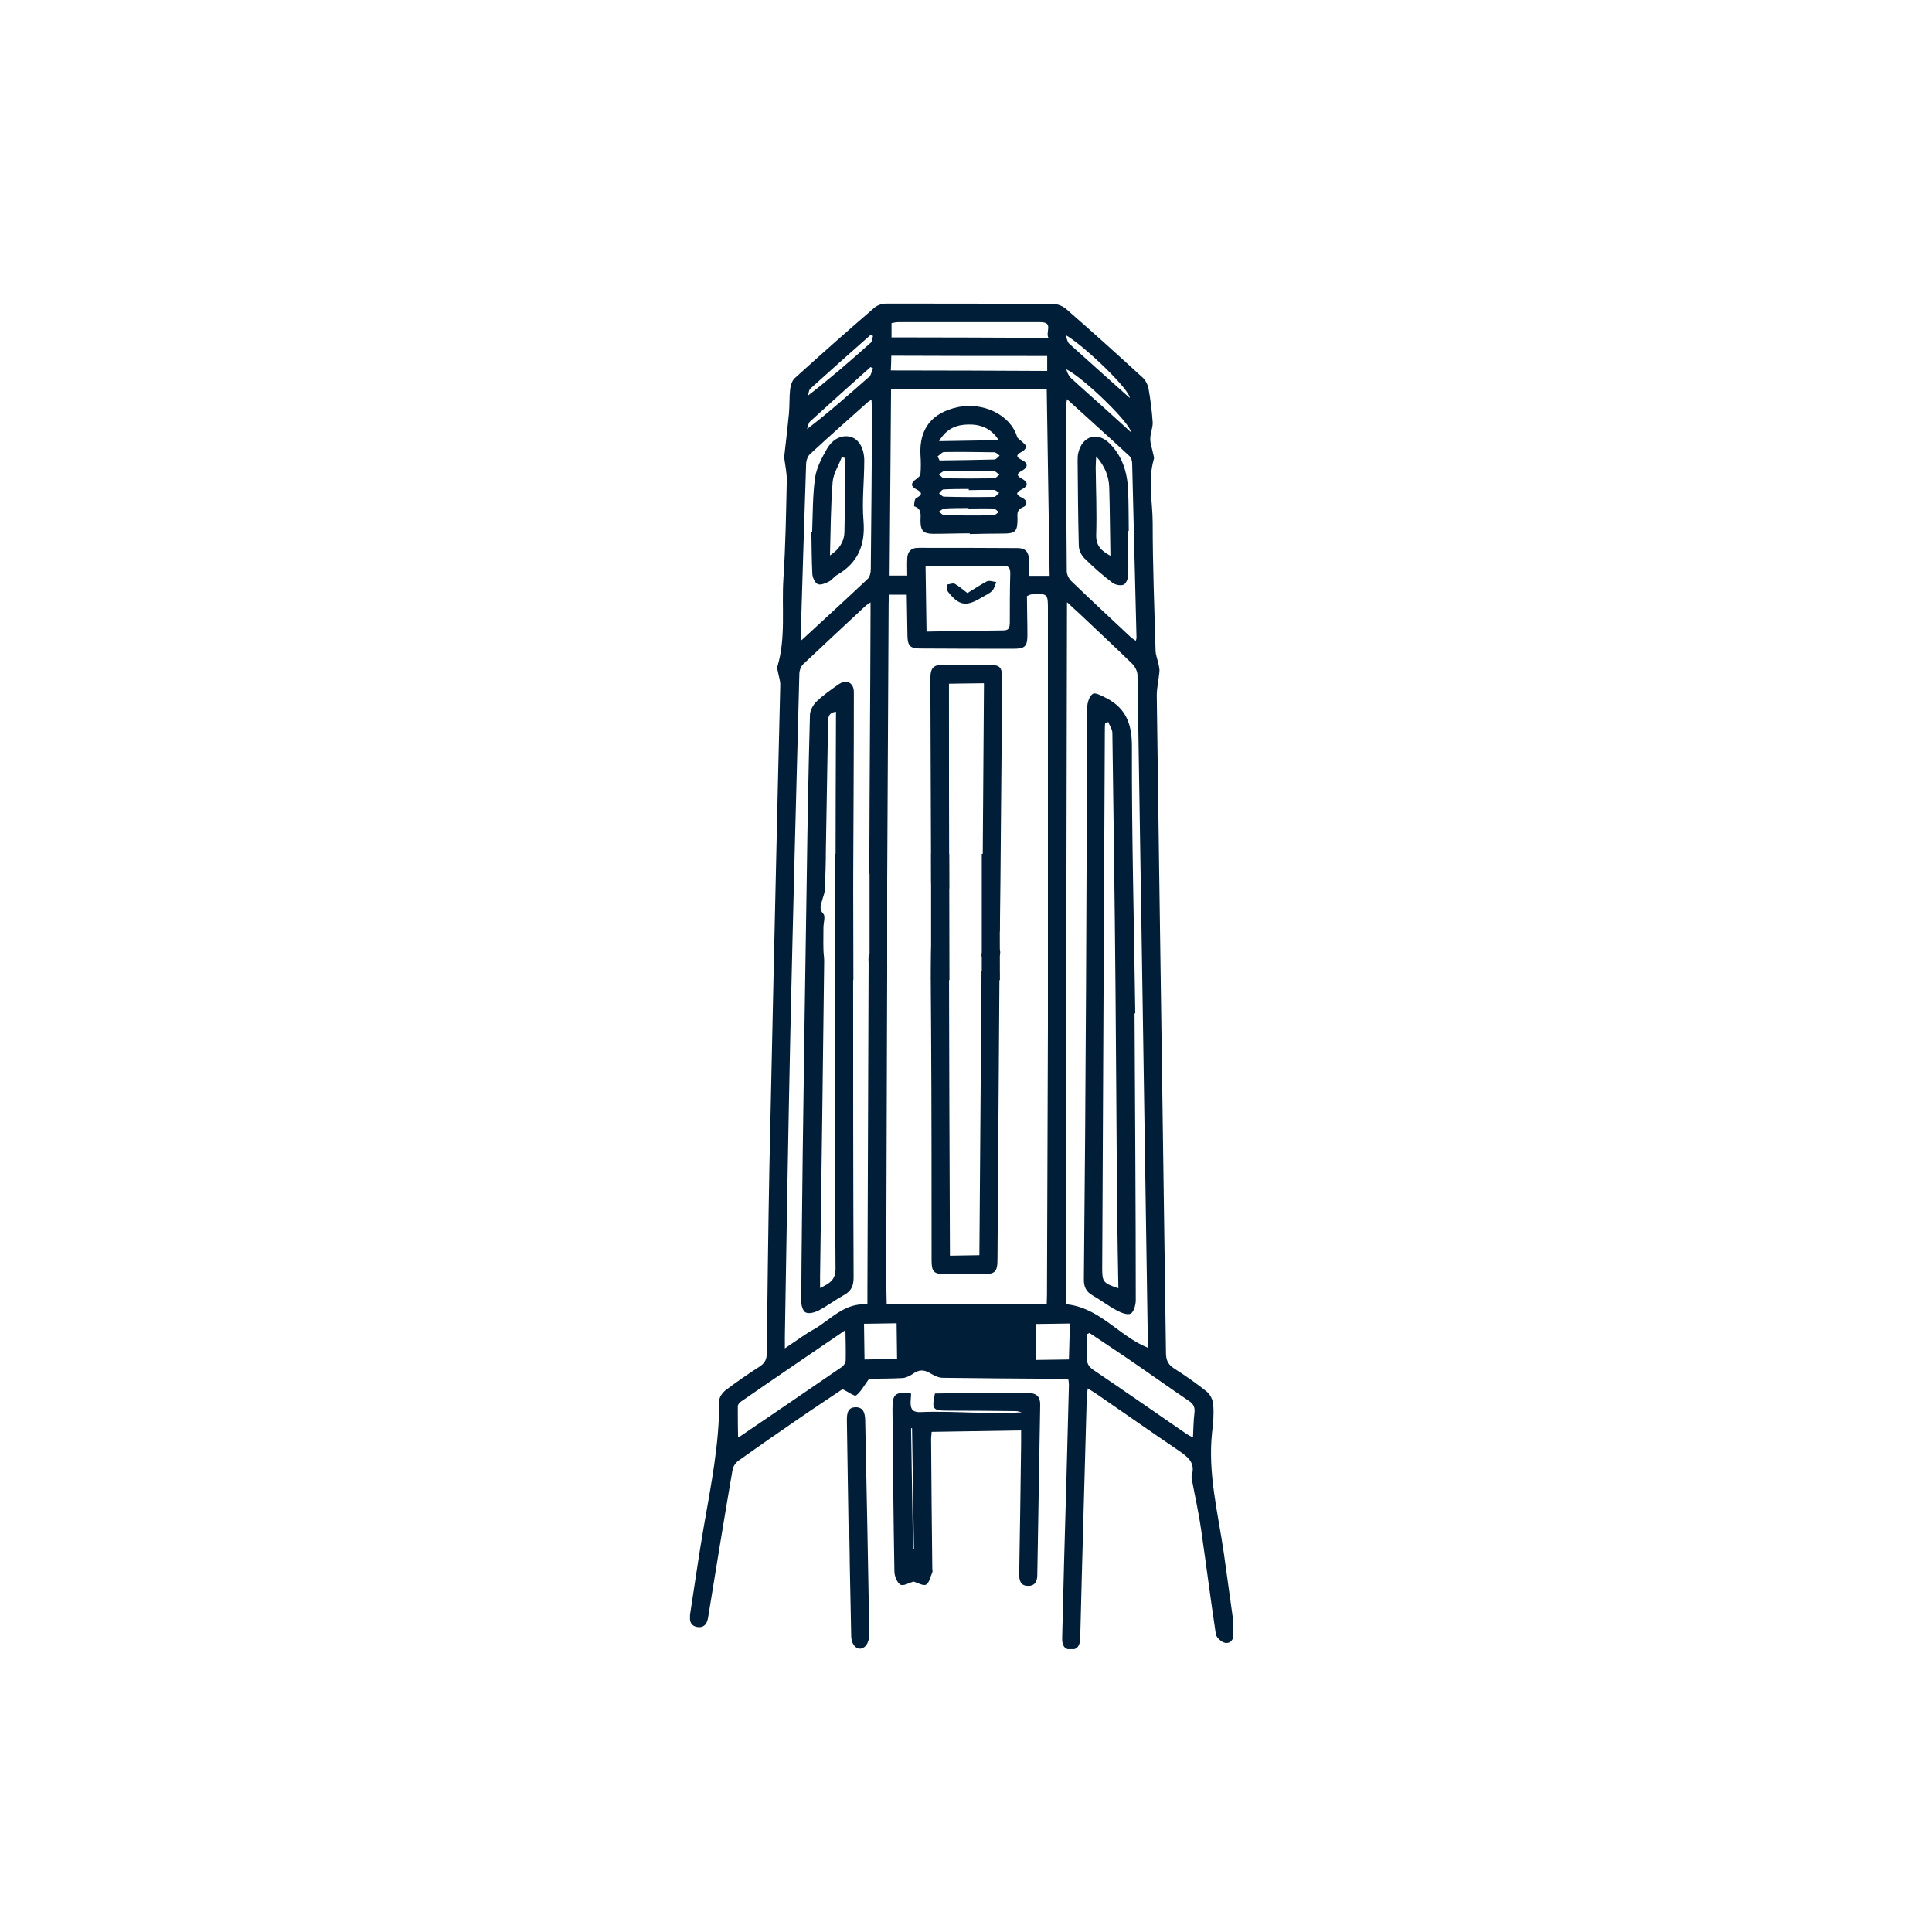
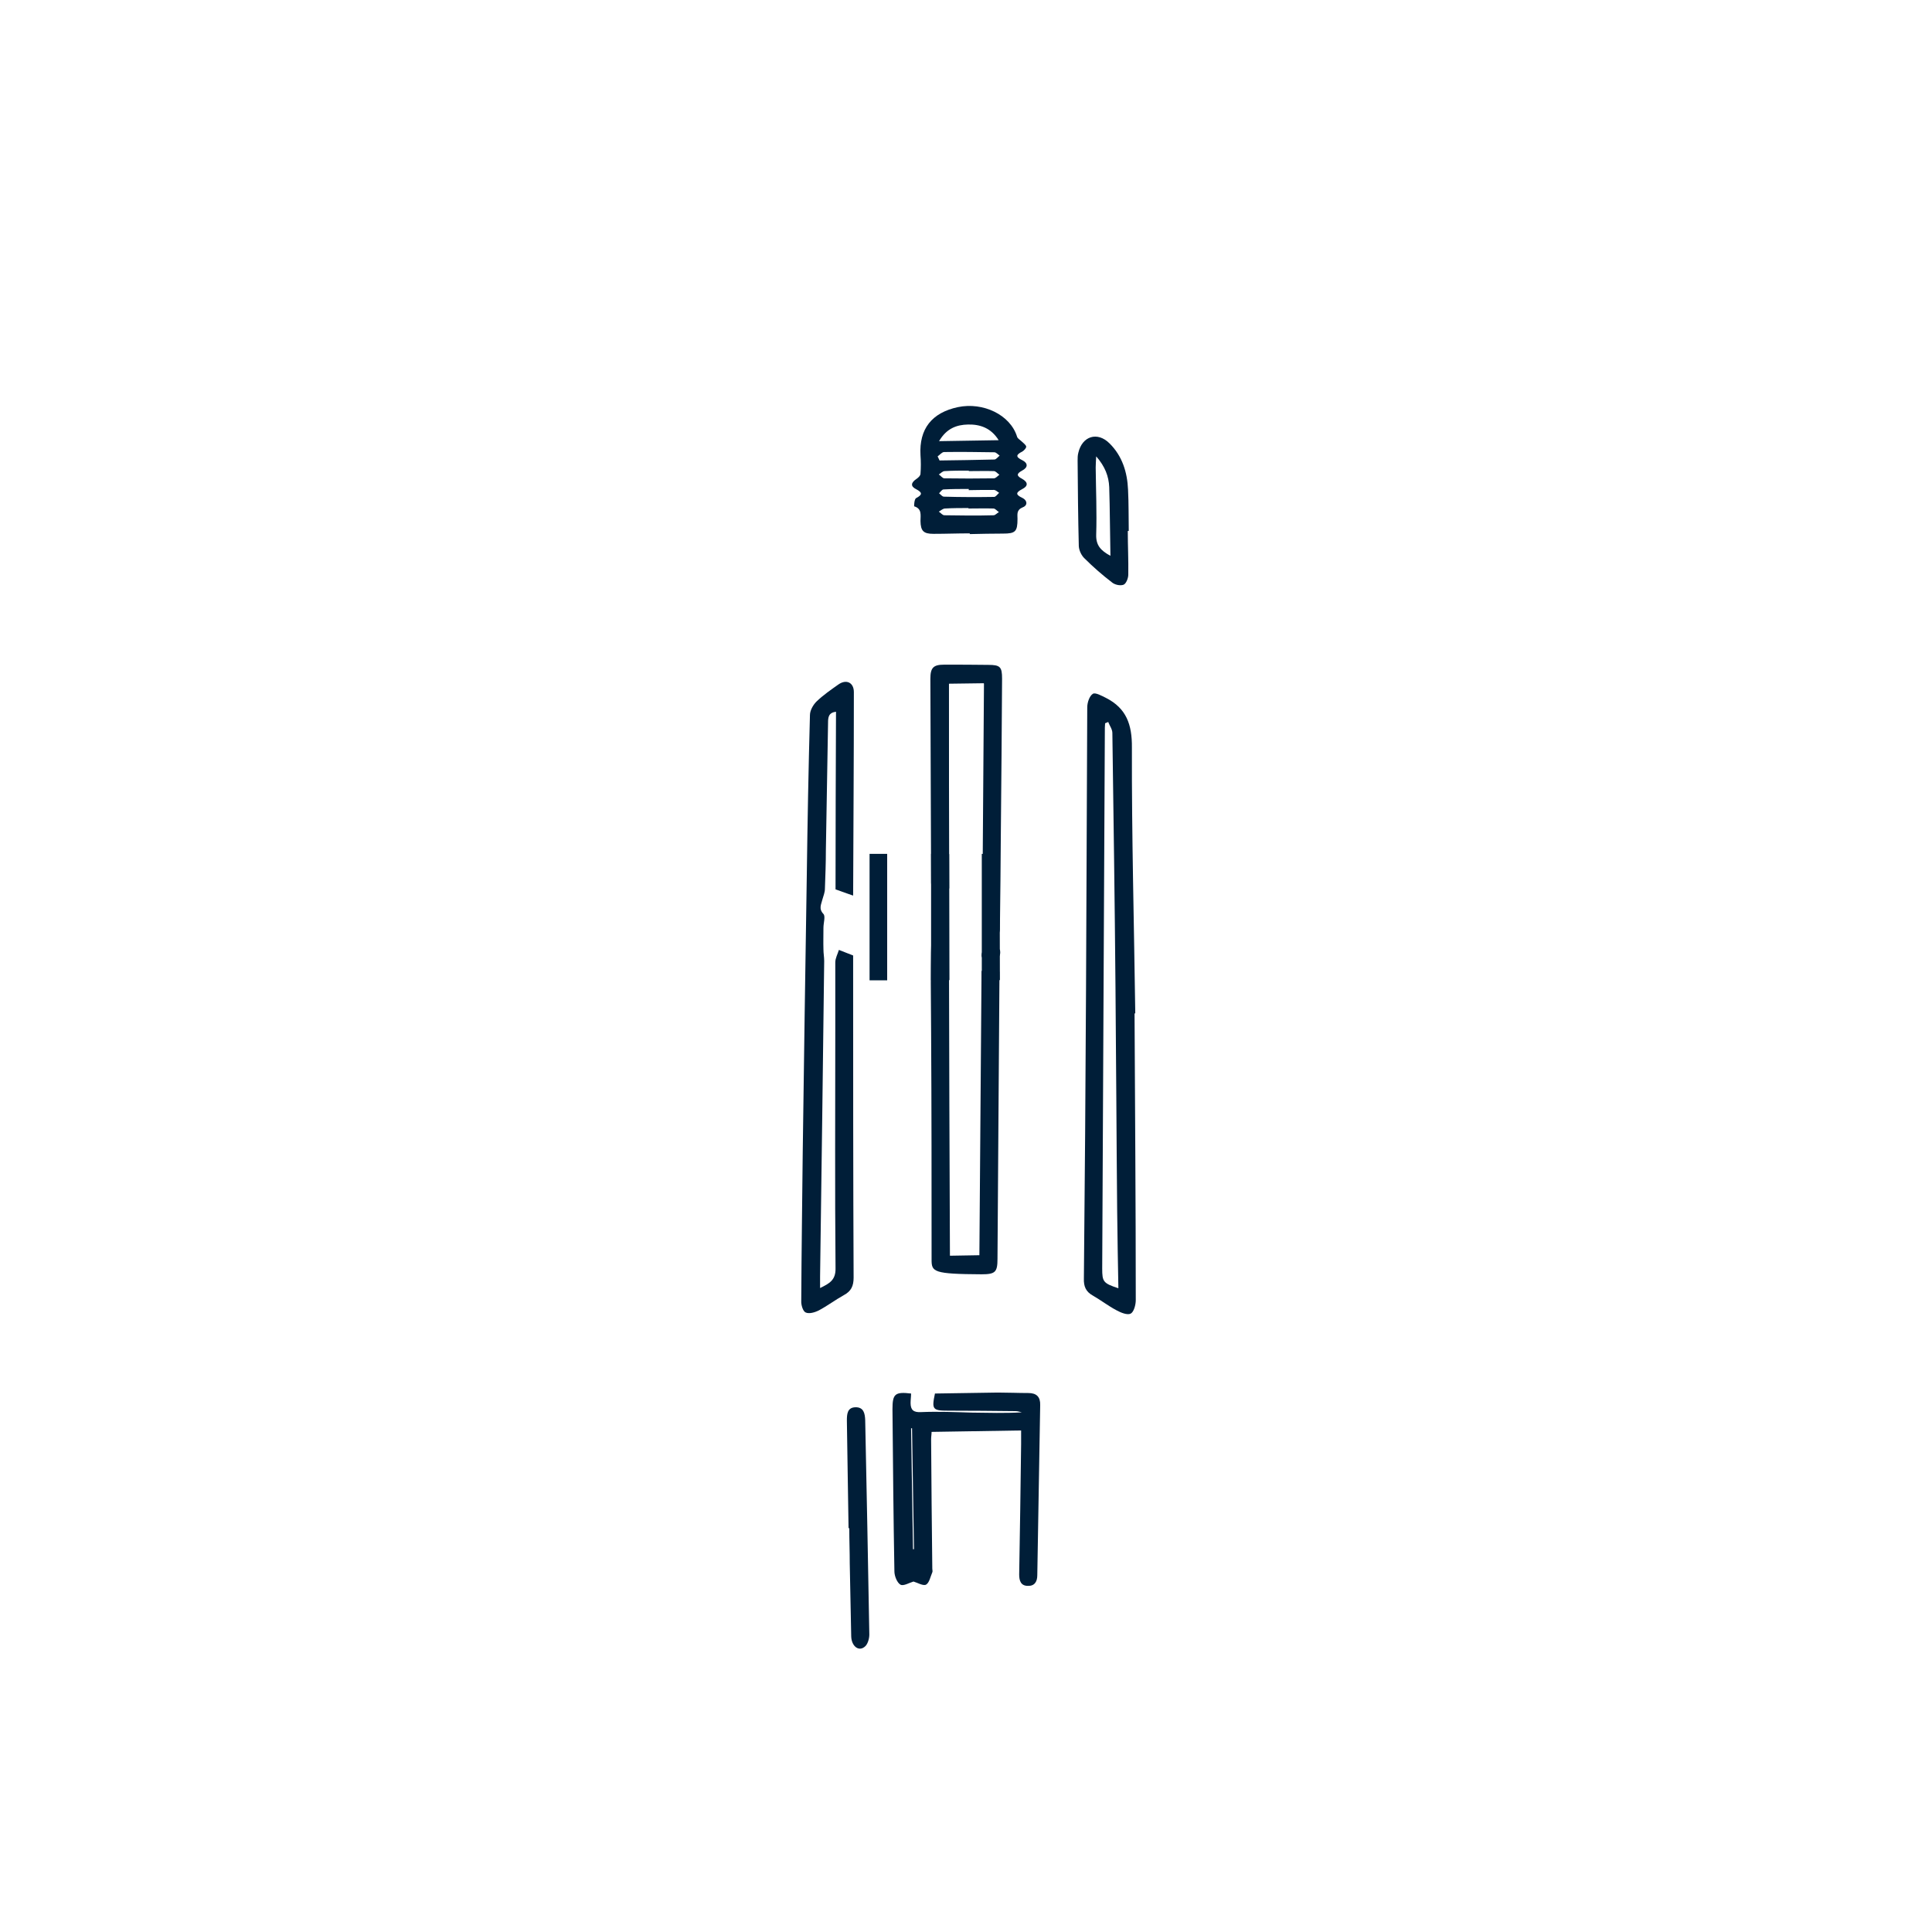
<svg xmlns="http://www.w3.org/2000/svg" width="70" height="70" viewBox="0 0 70 70" fill="none">
  <g clip-path="url(#clip0_1066_1814)">
    <g clip-path="url(#clip1_1066_1814)">
-       <path d="M38.694 49.983C38.502 49.974 38.327 49.956 38.143 49.956C36.814 49.947 35.485 49.939 34.156 49.921C33.998 49.921 33.841 49.834 33.701 49.755C33.474 49.615 33.281 49.624 33.072 49.781C32.967 49.851 32.827 49.921 32.704 49.93C32.258 49.956 31.812 49.947 31.489 49.956C31.297 50.219 31.192 50.428 31.017 50.56C30.964 50.603 30.746 50.437 30.527 50.332C30.037 50.665 29.46 51.041 28.892 51.434C28.175 51.924 27.458 52.422 26.749 52.929C26.653 52.999 26.557 53.139 26.54 53.262C26.233 55.045 25.945 56.821 25.656 58.605C25.621 58.814 25.525 58.972 25.307 58.954C25.044 58.937 24.965 58.744 25 58.508C25.167 57.441 25.315 56.375 25.499 55.317C25.761 53.804 26.067 52.3 26.059 50.752C26.059 50.621 26.181 50.455 26.295 50.367C26.697 50.061 27.108 49.781 27.528 49.51C27.711 49.388 27.781 49.257 27.781 49.029C27.808 46.773 27.834 44.526 27.877 42.27C27.974 37.67 28.078 33.062 28.183 28.463C28.21 27.247 28.245 26.023 28.271 24.807C28.271 24.659 28.218 24.519 28.192 24.37C28.183 24.3 28.14 24.213 28.166 24.152C28.481 23.102 28.315 22.018 28.385 20.951C28.463 19.771 28.481 18.581 28.507 17.392C28.507 17.139 28.454 16.885 28.42 16.631C28.42 16.614 28.402 16.588 28.411 16.57C28.472 16.037 28.533 15.512 28.586 14.979C28.612 14.69 28.595 14.393 28.629 14.095C28.647 13.956 28.699 13.79 28.796 13.702C29.749 12.836 30.711 11.988 31.681 11.149C31.795 11.053 31.961 11 32.11 11C34.138 11 36.158 11 38.187 11.018C38.336 11.018 38.511 11.096 38.624 11.192C39.56 12.006 40.478 12.836 41.396 13.676C41.501 13.772 41.589 13.938 41.615 14.087C41.685 14.489 41.737 14.891 41.764 15.302C41.772 15.503 41.676 15.704 41.676 15.906C41.676 16.081 41.746 16.255 41.781 16.439C41.79 16.5 41.825 16.57 41.807 16.631C41.58 17.401 41.764 18.188 41.764 18.957C41.764 20.488 41.825 22.027 41.868 23.557C41.868 23.732 41.947 23.907 41.982 24.09C42 24.169 42.017 24.256 42.008 24.344C41.982 24.633 41.912 24.912 41.912 25.201C42.017 33.132 42.139 41.072 42.245 49.003C42.245 49.274 42.314 49.44 42.55 49.589C42.953 49.843 43.346 50.122 43.722 50.42C43.853 50.525 43.95 50.734 43.958 50.901C43.985 51.233 43.958 51.574 43.915 51.906C43.757 53.393 44.133 54.827 44.343 56.279C44.457 57.1 44.571 57.914 44.684 58.736C44.702 58.884 44.702 59.042 44.702 59.19C44.702 59.392 44.588 59.558 44.387 59.523C44.256 59.496 44.081 59.339 44.054 59.217C43.862 57.957 43.705 56.698 43.521 55.439C43.434 54.818 43.294 54.206 43.18 53.585C43.18 53.541 43.163 53.498 43.18 53.454C43.32 52.991 43.031 52.781 42.699 52.553C41.702 51.88 40.714 51.181 39.717 50.498C39.63 50.437 39.534 50.385 39.411 50.306C39.394 50.428 39.385 50.525 39.376 50.612C39.298 53.507 39.21 56.401 39.14 59.295C39.14 59.531 39.096 59.759 38.817 59.767C38.554 59.776 38.476 59.593 38.484 59.348C38.511 58.421 38.528 57.494 38.554 56.576C38.615 54.442 38.677 52.309 38.729 50.175C38.729 50.122 38.721 50.07 38.712 49.991L38.694 49.983ZM31.979 33.499C31.979 33.998 31.882 34.111 31.961 34.409C32.022 34.645 32.145 34.758 32.145 34.96C32.136 38.685 32.118 42.401 32.11 46.126C32.11 46.493 32.118 46.861 32.127 47.254C34.06 47.254 35.983 47.254 37.925 47.263C37.925 47.132 37.934 47.027 37.934 46.922C37.942 43.66 37.96 40.39 37.968 37.128C37.968 32.118 37.968 27.116 37.968 22.105C37.968 21.502 37.968 21.502 37.365 21.537C37.339 21.537 37.304 21.555 37.208 21.598C37.208 22.053 37.225 22.525 37.225 23.006C37.225 23.417 37.138 23.505 36.727 23.505C35.599 23.505 34.462 23.505 33.334 23.496C32.984 23.496 32.888 23.4 32.879 23.05C32.87 22.551 32.862 22.053 32.853 21.546H32.215C32.215 21.677 32.197 21.764 32.197 21.852C32.18 25.183 32.162 28.515 32.145 31.847C32.145 32.083 32.11 32.205 32.075 32.52M31.734 34.522C31.716 33.648 31.707 32.8 31.69 31.952C31.69 31.908 31.69 31.838 31.672 31.829C31.401 31.672 31.498 31.418 31.498 31.191C31.506 28.2 31.533 25.201 31.541 22.21C31.541 22.097 31.541 21.983 31.541 21.826C31.454 21.887 31.419 21.904 31.384 21.93C30.623 22.639 29.854 23.356 29.093 24.073C29.014 24.152 28.962 24.3 28.962 24.414C28.848 28.716 28.734 33.01 28.638 37.312C28.559 41.011 28.498 44.71 28.437 48.417C28.437 48.54 28.437 48.662 28.437 48.855C28.831 48.592 29.154 48.347 29.504 48.155C30.107 47.805 30.597 47.193 31.428 47.263C31.428 47.079 31.428 46.931 31.428 46.782C31.445 42.821 31.454 38.86 31.471 34.898C31.471 34.724 31.41 34.505 31.725 34.522H31.734ZM38.659 21.826C38.642 30.36 38.624 38.816 38.615 47.254C39.84 47.368 40.539 48.408 41.58 48.828C41.58 48.767 41.589 48.723 41.589 48.68C41.466 40.608 41.344 32.529 41.213 24.458C41.213 24.318 41.116 24.143 41.02 24.047C40.391 23.434 39.744 22.831 39.105 22.228C38.983 22.114 38.852 22 38.668 21.826H38.659ZM32.87 20.846C32.87 20.636 32.862 20.453 32.87 20.269C32.87 19.998 33.002 19.841 33.29 19.849C34.488 19.849 35.686 19.849 36.875 19.858C37.147 19.858 37.269 19.998 37.278 20.26C37.278 20.453 37.278 20.645 37.286 20.864H38.03C37.995 18.599 37.96 16.378 37.925 14.104C36.071 14.104 34.191 14.087 32.285 14.087C32.267 16.378 32.25 18.608 32.232 20.855H32.879L32.87 20.846ZM38.659 14.463C38.642 14.576 38.633 14.62 38.633 14.655C38.633 16.666 38.633 18.678 38.651 20.698C38.651 20.82 38.729 20.969 38.817 21.056C39.525 21.738 40.242 22.403 40.95 23.067C41.003 23.12 41.073 23.163 41.151 23.216C41.169 23.155 41.178 23.137 41.178 23.12C41.125 21.012 41.073 18.896 41.02 16.789C41.02 16.701 40.985 16.588 40.924 16.526C40.19 15.844 39.446 15.18 38.659 14.463ZM31.585 14.48C31.524 14.515 31.489 14.533 31.454 14.559C30.746 15.189 30.037 15.818 29.346 16.456C29.259 16.535 29.207 16.701 29.207 16.832C29.137 18.879 29.075 20.925 29.014 22.962C29.014 23.032 29.032 23.093 29.04 23.198C29.862 22.438 30.658 21.712 31.436 20.977C31.515 20.907 31.55 20.75 31.55 20.628C31.567 18.887 31.585 17.147 31.594 15.407C31.594 15.11 31.594 14.813 31.576 14.48H31.585ZM33.535 20.523L33.57 22.884C34.514 22.866 35.433 22.849 36.359 22.84C36.569 22.84 36.578 22.726 36.587 22.569C36.587 21.974 36.587 21.371 36.604 20.776C36.604 20.558 36.534 20.496 36.325 20.496C35.73 20.505 35.127 20.496 34.532 20.496C34.208 20.496 33.885 20.505 33.535 20.514V20.523ZM30.623 48.199C29.303 49.099 28.078 49.93 26.854 50.778C26.793 50.813 26.732 50.892 26.732 50.953C26.732 51.329 26.732 51.696 26.741 52.072C26.758 52.072 26.784 52.072 26.811 52.046C28.044 51.207 29.268 50.376 30.501 49.528C30.571 49.484 30.632 49.379 30.641 49.3C30.649 48.968 30.641 48.636 30.632 48.199H30.623ZM39.481 48.295L39.385 48.339C39.385 48.618 39.411 48.898 39.385 49.178C39.367 49.388 39.438 49.51 39.612 49.633C40.749 50.402 41.868 51.181 42.996 51.959C43.058 52.002 43.119 52.029 43.224 52.081C43.241 51.766 43.241 51.487 43.276 51.207C43.303 50.997 43.25 50.866 43.066 50.752C42.472 50.35 41.886 49.93 41.3 49.528C40.697 49.108 40.085 48.706 39.472 48.295H39.481ZM32.311 12.224C34.2 12.224 36.071 12.233 37.986 12.242C37.872 12.023 38.178 11.673 37.697 11.673C35.983 11.673 34.261 11.673 32.547 11.673C32.468 11.673 32.381 11.691 32.302 11.708V12.242L32.311 12.224ZM32.276 13.422C34.191 13.422 36.062 13.431 37.942 13.44V12.898C36.045 12.898 34.182 12.898 32.293 12.889C32.293 13.081 32.285 13.23 32.276 13.422ZM37.549 49.274L38.729 49.257C38.738 48.837 38.755 48.408 38.764 47.954L37.523 47.971L37.54 49.274H37.549ZM31.305 47.963L31.323 49.257L32.503 49.239L32.486 47.945L31.305 47.963ZM31.629 13.344C31.629 13.344 31.567 13.317 31.541 13.3C30.807 13.956 30.072 14.611 29.346 15.276C29.285 15.337 29.276 15.451 29.241 15.547C30.029 14.944 30.737 14.314 31.454 13.684C31.48 13.667 31.515 13.65 31.524 13.623C31.567 13.536 31.594 13.44 31.629 13.352V13.344ZM40.977 15.669C40.968 15.337 39.245 13.676 38.633 13.379C38.668 13.501 38.721 13.623 38.808 13.702C39.184 14.052 39.569 14.384 39.945 14.725C40.277 15.022 40.6 15.32 40.977 15.661V15.669ZM40.933 14.419C40.933 14.113 39.28 12.521 38.607 12.137C38.659 12.277 38.677 12.399 38.738 12.452C39.455 13.099 40.172 13.737 40.933 14.419ZM31.629 12.172C31.629 12.172 31.576 12.146 31.55 12.128C30.816 12.775 30.081 13.431 29.355 14.087C29.303 14.139 29.303 14.244 29.276 14.332C30.072 13.72 30.816 13.072 31.55 12.417C31.602 12.364 31.602 12.259 31.629 12.181V12.172Z" fill="#001E38" />
      <path d="M36.997 51.828L33.753 51.88C33.753 51.968 33.736 52.055 33.736 52.142C33.744 53.708 33.762 55.273 33.779 56.838C33.779 56.882 33.797 56.934 33.779 56.969C33.709 57.127 33.674 57.345 33.552 57.415C33.447 57.468 33.246 57.345 33.097 57.302C32.949 57.345 32.73 57.477 32.625 57.415C32.503 57.345 32.406 57.1 32.406 56.934C32.371 54.976 32.354 53.017 32.336 51.058C32.336 50.507 32.424 50.42 33.01 50.49C33.01 50.603 32.992 50.717 32.992 50.831C32.992 51.084 33.097 51.181 33.377 51.163C33.989 51.137 34.601 51.163 35.213 51.181C35.817 51.189 36.411 51.207 37.023 51.172C36.953 51.154 36.875 51.128 36.805 51.128C35.992 51.119 35.17 51.111 34.356 51.111C33.788 51.111 33.753 51.067 33.875 50.49C34.627 50.481 35.388 50.464 36.149 50.455C36.516 50.455 36.892 50.472 37.26 50.472C37.557 50.472 37.697 50.612 37.688 50.909C37.653 52.964 37.618 55.019 37.583 57.074C37.583 57.302 37.487 57.468 37.242 57.459C36.988 57.459 36.927 57.275 36.927 57.048C36.953 55.474 36.98 53.891 36.997 52.317C36.997 52.16 36.997 51.994 36.997 51.819V51.828ZM33.08 56.13H33.115C33.088 54.669 33.071 53.209 33.045 51.749H33.01C33.036 53.209 33.053 54.669 33.08 56.13Z" fill="#001E38" />
      <path d="M30.745 55.386C30.727 54.084 30.701 52.772 30.684 51.469C30.684 51.233 30.701 50.997 30.99 50.988C31.296 50.979 31.339 51.215 31.348 51.46C31.401 54.049 31.453 56.637 31.497 59.225C31.497 59.374 31.436 59.593 31.322 59.671C31.103 59.846 30.85 59.636 30.841 59.287C30.823 58.403 30.806 57.52 30.788 56.646C30.788 56.217 30.771 55.797 30.771 55.369C30.762 55.369 30.753 55.369 30.745 55.369V55.386Z" fill="#001E38" />
-       <path d="M35.485 45.479C35.511 42.034 35.537 38.606 35.563 35.178C35.773 35.178 35.966 35.196 36.211 35.205C36.211 35.327 36.211 35.441 36.211 35.554C36.184 38.903 36.167 42.261 36.141 45.61C36.141 46.091 36.062 46.17 35.563 46.17C35.126 46.17 34.689 46.17 34.261 46.17C33.823 46.161 33.753 46.083 33.753 45.645C33.753 42.891 33.753 40.136 33.736 37.382C33.736 36.595 33.718 35.817 33.727 35.03C33.727 34.33 33.762 33.622 33.788 32.922C33.788 32.843 33.823 32.774 33.911 32.695C34.051 33.281 33.989 33.875 34.042 34.479C34.156 34.496 34.261 34.514 34.383 34.54C34.392 38.195 34.4 41.833 34.418 45.497L35.476 45.479H35.485Z" fill="#001E38" />
+       <path d="M35.485 45.479C35.511 42.034 35.537 38.606 35.563 35.178C35.773 35.178 35.966 35.196 36.211 35.205C36.211 35.327 36.211 35.441 36.211 35.554C36.184 38.903 36.167 42.261 36.141 45.61C36.141 46.091 36.062 46.17 35.563 46.17C33.823 46.161 33.753 46.083 33.753 45.645C33.753 42.891 33.753 40.136 33.736 37.382C33.736 36.595 33.718 35.817 33.727 35.03C33.727 34.33 33.762 33.622 33.788 32.922C33.788 32.843 33.823 32.774 33.911 32.695C34.051 33.281 33.989 33.875 34.042 34.479C34.156 34.496 34.261 34.514 34.383 34.54C34.392 38.195 34.4 41.833 34.418 45.497L35.476 45.479H35.485Z" fill="#001E38" />
      <path d="M35.642 24.755L34.383 24.772C34.383 27.256 34.383 29.73 34.392 32.188C34.182 32.249 34.007 32.301 33.788 32.362C33.771 32.24 33.736 32.109 33.736 31.978C33.727 29.521 33.718 27.055 33.709 24.598C33.709 24.195 33.814 24.082 34.208 24.082C34.741 24.082 35.275 24.082 35.808 24.09C36.237 24.09 36.307 24.16 36.307 24.589C36.298 26.425 36.28 28.27 36.263 30.107C36.254 31.296 36.245 32.476 36.228 33.666C36.228 33.788 36.149 33.91 36.114 34.033C36.062 33.91 35.983 33.788 35.974 33.657C35.948 33.342 35.957 33.027 35.957 32.712C35.957 32.572 35.957 32.432 35.957 32.275C35.843 32.249 35.738 32.223 35.598 32.196C35.616 29.739 35.633 27.273 35.651 24.772L35.642 24.755Z" fill="#001E38" />
      <path d="M36.228 34.4C36.289 34.715 36.105 34.758 35.852 34.75C35.686 34.75 35.511 34.767 35.581 34.514C35.799 34.479 36.001 34.435 36.228 34.4Z" fill="#001E38" />
      <path d="M30.911 32.45C30.692 32.371 30.509 32.31 30.273 32.223C30.273 30.107 30.282 27.955 30.29 25.787C30.019 25.822 30.002 25.988 30.002 26.189C29.975 27.728 29.949 29.258 29.923 30.797C29.923 31.27 29.905 31.733 29.888 32.205C29.888 32.328 29.835 32.459 29.8 32.581C29.757 32.765 29.652 32.922 29.835 33.115C29.914 33.202 29.835 33.438 29.835 33.613C29.835 33.875 29.827 34.138 29.835 34.4C29.835 34.54 29.862 34.68 29.862 34.82C29.818 38.632 29.765 42.436 29.713 46.249C29.713 46.371 29.713 46.502 29.713 46.668C30.054 46.502 30.282 46.38 30.273 45.951C30.247 43.101 30.264 40.25 30.264 37.391C30.264 36.551 30.264 35.712 30.264 34.872C30.264 34.715 30.351 34.566 30.395 34.417C30.596 34.496 30.736 34.549 30.911 34.619C30.911 34.767 30.911 34.951 30.911 35.126C30.911 38.851 30.911 42.576 30.928 46.292C30.928 46.59 30.841 46.782 30.579 46.922C30.264 47.097 29.975 47.316 29.661 47.482C29.521 47.552 29.311 47.613 29.188 47.552C29.092 47.508 29.022 47.281 29.031 47.132C29.04 45.348 29.066 43.564 29.084 41.78C29.127 38.414 29.18 35.056 29.232 31.689C29.258 29.765 29.293 27.833 29.346 25.909C29.346 25.743 29.459 25.542 29.582 25.419C29.827 25.183 30.107 24.991 30.378 24.799C30.666 24.598 30.937 24.729 30.937 25.078C30.937 27.527 30.92 29.975 30.911 32.424C30.911 32.432 30.911 32.441 30.902 32.45H30.911Z" fill="#001E38" />
-       <path d="M30.255 34.094C30.29 33.919 30.325 33.744 30.352 33.569L30.509 33.596C30.491 33.77 30.474 33.954 30.448 34.129C30.387 34.12 30.317 34.103 30.255 34.094Z" fill="#001E38" />
      <path d="M41.107 36.726C41.124 40.189 41.151 43.643 41.151 47.106C41.151 47.281 41.081 47.534 40.967 47.595C40.845 47.657 40.609 47.56 40.451 47.473C40.154 47.316 39.883 47.106 39.594 46.94C39.341 46.8 39.262 46.607 39.271 46.327C39.306 42.821 39.332 39.323 39.349 35.817C39.367 32.424 39.376 29.022 39.393 25.629C39.393 25.454 39.472 25.218 39.594 25.14C39.682 25.078 39.918 25.21 40.075 25.288C40.81 25.664 41.02 26.25 41.011 27.09C41.002 30.299 41.09 33.508 41.133 36.717C41.124 36.717 41.116 36.717 41.107 36.717V36.726ZM40.163 26.154C40.163 26.154 40.084 26.189 40.04 26.206C40.04 26.259 40.031 26.311 40.031 26.364C39.996 32.896 39.97 39.428 39.935 45.96C39.935 46.441 39.97 46.493 40.521 46.677C40.504 45.724 40.486 44.788 40.477 43.861C40.451 41.159 40.442 38.466 40.416 35.764C40.39 32.695 40.346 29.626 40.303 26.556C40.303 26.425 40.206 26.294 40.154 26.163L40.163 26.154Z" fill="#001E38" />
      <path d="M35.126 19.325C34.689 19.325 34.26 19.342 33.823 19.342C33.456 19.342 33.359 19.237 33.351 18.879C33.351 18.669 33.412 18.433 33.123 18.345C33.115 18.345 33.123 18.083 33.193 18.048C33.421 17.926 33.429 17.847 33.193 17.724C32.983 17.619 33.001 17.488 33.211 17.348C33.272 17.305 33.351 17.235 33.351 17.165C33.368 16.946 33.368 16.719 33.351 16.491C33.298 15.538 33.762 14.953 34.706 14.751C35.624 14.559 36.604 15.031 36.849 15.818C36.866 15.888 36.953 15.932 37.006 15.984C37.067 16.046 37.163 16.107 37.181 16.177C37.19 16.229 37.102 16.325 37.041 16.36C36.813 16.474 36.787 16.553 37.041 16.675C37.251 16.78 37.251 16.938 37.032 17.051C36.822 17.165 36.831 17.244 37.032 17.348C37.251 17.471 37.26 17.611 37.032 17.724C36.796 17.847 36.796 17.926 37.041 18.039C37.224 18.127 37.242 18.31 37.058 18.38C36.822 18.477 36.866 18.634 36.866 18.8C36.866 19.264 36.787 19.333 36.341 19.333C35.939 19.333 35.537 19.342 35.135 19.351V19.316L35.126 19.325ZM34.033 15.984L36.184 15.949C35.904 15.503 35.511 15.372 35.073 15.381C34.662 15.39 34.295 15.521 34.024 15.984H34.033ZM33.972 16.535C33.998 16.588 34.015 16.631 34.042 16.684C34.706 16.675 35.362 16.666 36.026 16.649C36.096 16.649 36.158 16.553 36.219 16.509C36.158 16.465 36.096 16.395 36.035 16.387C35.423 16.378 34.82 16.369 34.208 16.378C34.129 16.378 34.05 16.483 33.972 16.535ZM35.1 17.759C35.1 17.759 35.1 17.733 35.1 17.716C34.794 17.716 34.496 17.716 34.19 17.733C34.129 17.733 34.077 17.821 34.024 17.873C34.085 17.917 34.138 17.995 34.199 17.995C34.802 18.013 35.414 18.013 36.018 18.004C36.079 18.004 36.14 17.908 36.201 17.856C36.14 17.821 36.079 17.751 36.009 17.751C35.703 17.751 35.406 17.751 35.1 17.759ZM35.1 17.077C35.1 17.077 35.1 17.06 35.1 17.051C34.802 17.051 34.514 17.051 34.225 17.069C34.155 17.069 34.085 17.147 34.015 17.191C34.085 17.235 34.147 17.331 34.217 17.331C34.811 17.34 35.414 17.34 36.009 17.331C36.079 17.331 36.149 17.244 36.21 17.2C36.14 17.156 36.079 17.069 36.009 17.069C35.703 17.06 35.406 17.069 35.1 17.069V17.077ZM35.091 18.433V18.407C34.811 18.407 34.531 18.407 34.243 18.424C34.164 18.424 34.094 18.494 34.015 18.538C34.085 18.581 34.147 18.669 34.217 18.669C34.811 18.678 35.406 18.686 36 18.669C36.062 18.669 36.123 18.59 36.193 18.555C36.123 18.511 36.062 18.424 35.992 18.424C35.685 18.415 35.388 18.424 35.082 18.424L35.091 18.433Z" fill="#001E38" />
      <path d="M40.862 19.255C40.862 19.779 40.889 20.295 40.88 20.82C40.88 20.951 40.801 21.152 40.705 21.187C40.583 21.231 40.381 21.187 40.276 21.091C39.935 20.829 39.603 20.54 39.297 20.234C39.183 20.129 39.096 19.945 39.087 19.788C39.061 18.756 39.052 17.724 39.044 16.693C39.044 16.596 39.044 16.5 39.07 16.404C39.21 15.801 39.761 15.626 40.198 16.063C40.661 16.518 40.845 17.112 40.871 17.742C40.897 18.24 40.889 18.739 40.897 19.237C40.889 19.237 40.871 19.237 40.862 19.237V19.255ZM40.233 20.138C40.215 19.272 40.215 18.459 40.189 17.646C40.172 17.261 40.04 16.902 39.717 16.535C39.708 16.728 39.699 16.832 39.699 16.938C39.708 17.751 39.743 18.564 39.717 19.377C39.708 19.753 39.874 19.945 40.233 20.138Z" fill="#001E38" />
-       <path d="M29.425 19.272C29.451 18.625 29.442 17.969 29.53 17.322C29.582 16.955 29.774 16.588 29.967 16.255C30.185 15.879 30.544 15.739 30.841 15.836C31.121 15.923 31.314 16.247 31.314 16.693C31.314 17.418 31.226 18.153 31.287 18.879C31.357 19.744 31.086 20.392 30.334 20.829C30.22 20.89 30.142 21.021 30.028 21.074C29.906 21.135 29.731 21.213 29.626 21.161C29.53 21.117 29.442 20.934 29.433 20.802C29.407 20.295 29.407 19.779 29.398 19.272C29.398 19.272 29.407 19.272 29.416 19.272H29.425ZM30.081 20.12C30.419 19.893 30.591 19.61 30.596 19.272C30.605 18.538 30.623 17.794 30.631 17.06C30.631 16.902 30.631 16.745 30.631 16.596C30.588 16.588 30.544 16.579 30.5 16.561C30.387 16.867 30.194 17.156 30.168 17.471C30.098 18.328 30.098 19.194 30.072 20.12H30.081Z" fill="#001E38" />
-       <path d="M35.056 21.485C35.292 21.345 35.519 21.187 35.755 21.065C35.843 21.021 35.983 21.073 36.096 21.091C36.053 21.196 36.026 21.327 35.948 21.406C35.843 21.511 35.694 21.572 35.563 21.651C35.003 21.992 34.75 21.948 34.347 21.441C34.304 21.38 34.321 21.266 34.312 21.178C34.409 21.17 34.522 21.117 34.592 21.152C34.75 21.24 34.89 21.362 35.047 21.485H35.056Z" fill="#001E38" />
      <path d="M32.144 30.937H31.506V35.519H32.144V30.937Z" fill="#001E38" />
      <path d="M34.4 35.511H33.735V30.937L34.391 30.946L34.4 35.511Z" fill="#001E38" />
      <path d="M36.228 35.511H35.572V30.937L36.219 30.946L36.228 35.511Z" fill="#001E38" />
-       <path d="M30.92 35.511H30.255V30.937L30.911 30.946L30.92 35.511Z" fill="#001E38" />
    </g>
  </g>
  <defs>
    <clipPath id="clip0_1066_1814">
      <rect width="70" height="70" fill="white" />
    </clipPath>
    <clipPath id="clip1_1066_1814">
      <rect width="19.684" height="48.75" fill="white" transform="translate(25 11)" />
    </clipPath>
  </defs>
</svg>